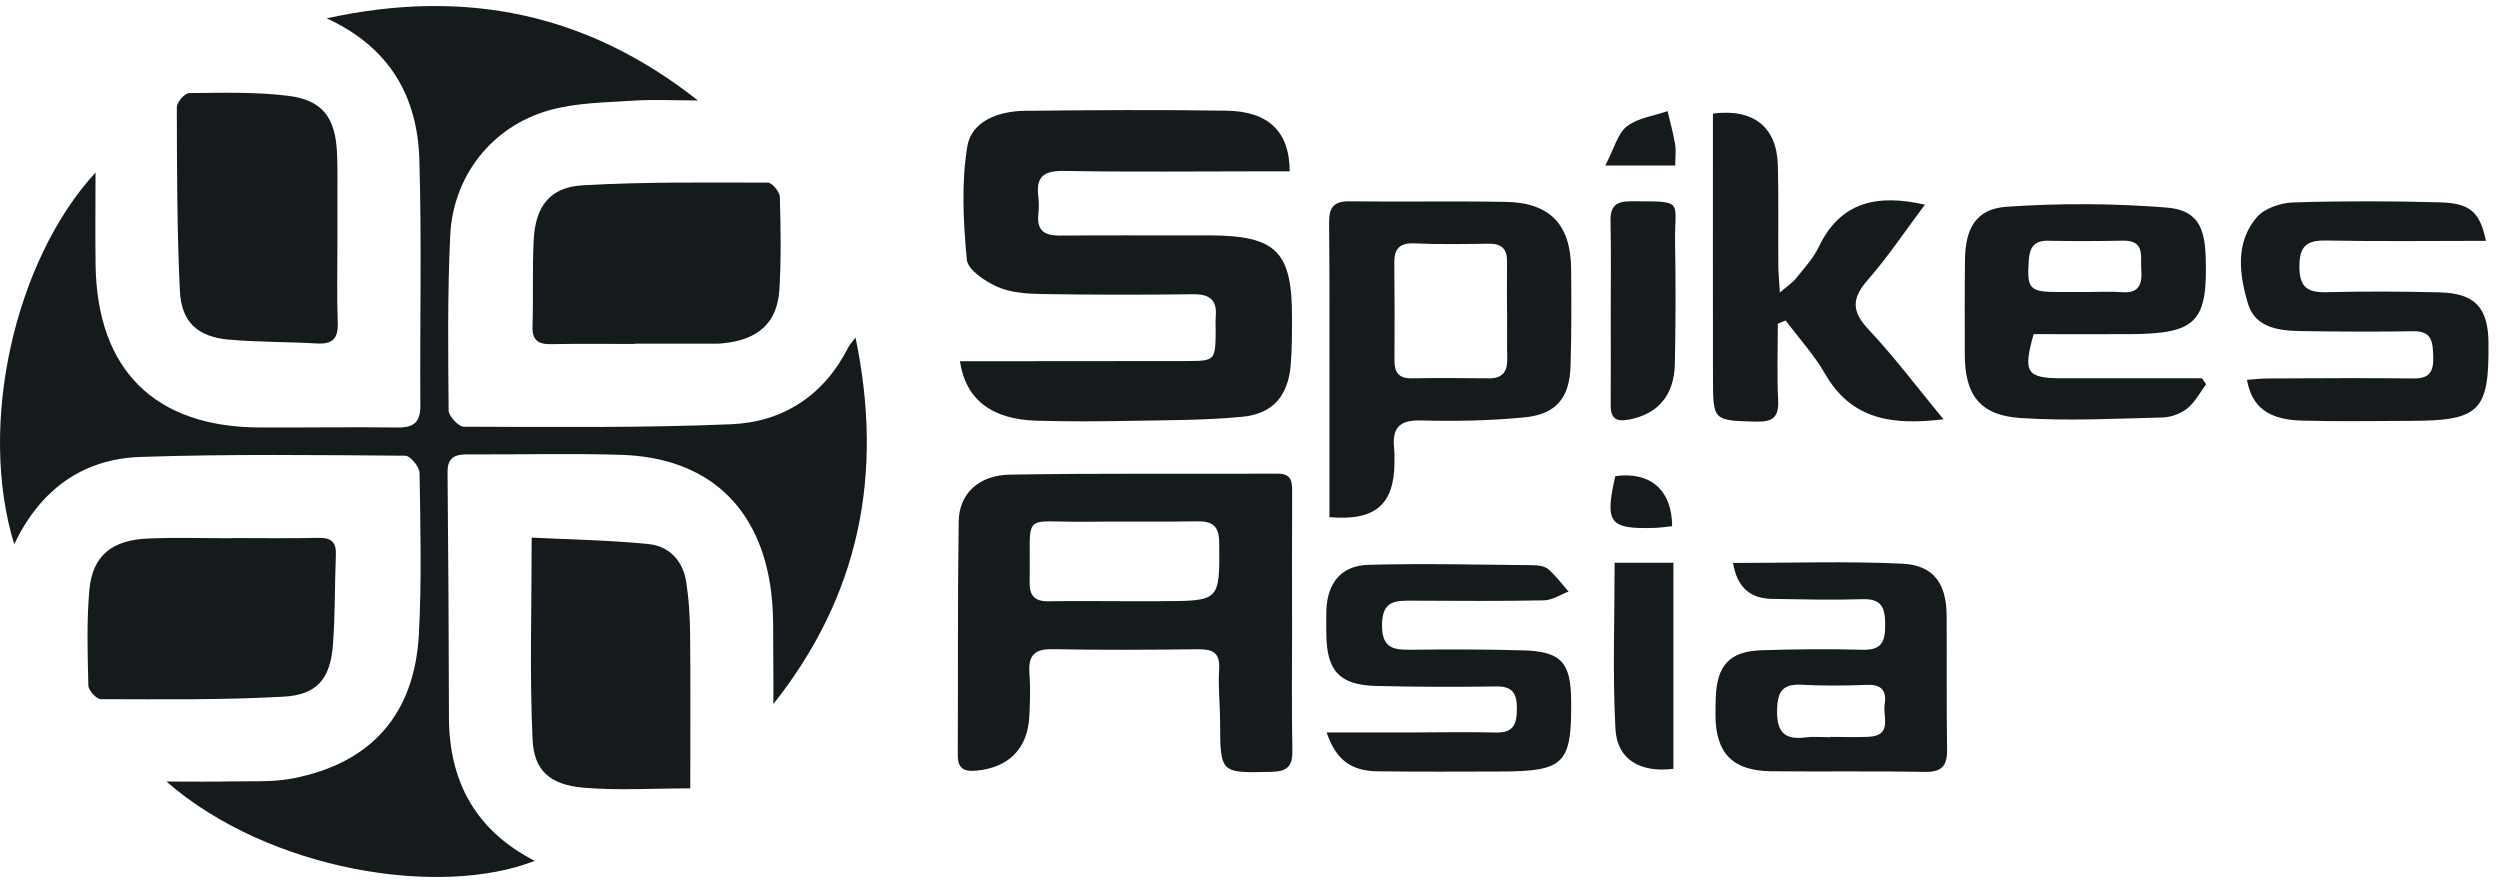
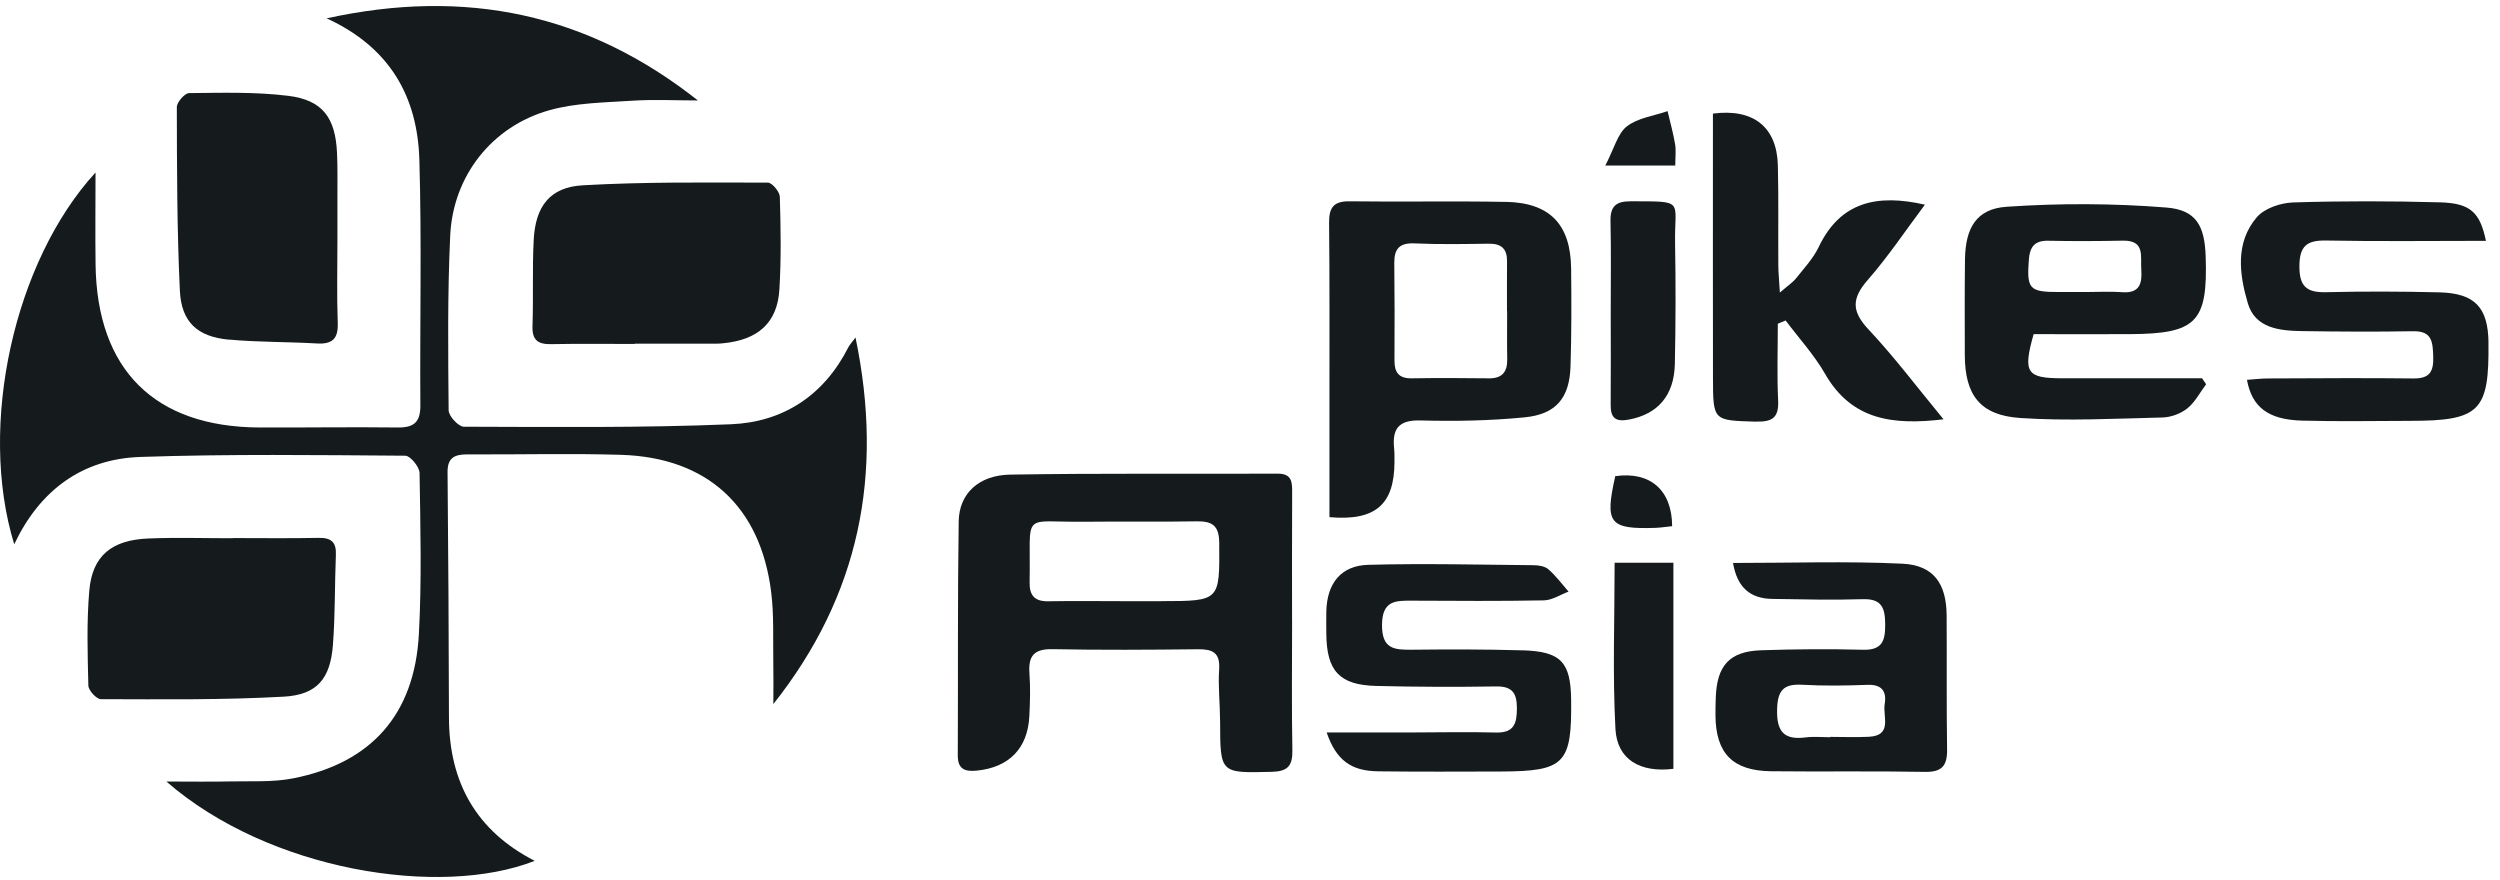
<svg xmlns="http://www.w3.org/2000/svg" width="213" height="75" viewBox="0 0 213 75" fill="none">
  <path d="M72.283 29.58C70.202 33.696 66.719 35.965 62.279 36.147C54.7 36.461 47.105 36.376 39.518 36.356C39.066 36.356 38.228 35.454 38.224 34.962C38.178 29.995 38.124 25.019 38.359 20.059C38.599 14.987 41.912 10.774 46.788 9.396C49.035 8.761 51.476 8.738 53.835 8.583C55.704 8.459 57.584 8.559 59.461 8.559C50.078 1.149 39.676 -1.035 27.83 1.563C33.271 4.06 35.572 8.292 35.73 13.616C35.935 20.582 35.765 27.555 35.815 34.525C35.827 35.965 35.275 36.441 33.877 36.422C29.954 36.372 26.027 36.438 22.104 36.422C13.166 36.38 8.262 31.505 8.143 22.541C8.108 19.993 8.139 17.442 8.139 14.697C1.239 22.212 -1.92 36.194 1.212 46.373C3.401 41.746 7.023 39.098 11.961 38.931C19.479 38.676 27.008 38.772 34.533 38.827C34.958 38.827 35.738 39.779 35.746 40.298C35.819 44.879 35.935 49.471 35.688 54.039C35.317 60.866 31.641 65.009 24.969 66.317C23.224 66.658 21.382 66.538 19.587 66.577C17.903 66.616 16.22 66.585 14.174 66.585C22.915 74.197 37.498 76.508 45.557 73.345C40.58 70.79 38.263 66.658 38.251 61.125C38.236 54.16 38.197 47.19 38.132 40.224C38.12 38.974 38.761 38.71 39.823 38.714C44.197 38.738 48.576 38.617 52.947 38.753C60.271 38.985 64.8 43.159 65.704 50.446C65.951 52.421 65.851 54.438 65.885 56.436C65.909 57.621 65.889 58.802 65.889 59.987C73.233 50.721 75.314 40.406 72.889 28.752C72.55 29.212 72.388 29.379 72.287 29.576L72.283 29.58Z" fill="#151B1C" />
-   <path d="M101.025 30.761C96.199 30.769 91.372 30.769 86.546 30.773C85.017 30.773 83.488 30.773 81.785 30.773C82.279 34.076 84.526 35.741 88.341 35.845C90.978 35.919 93.619 35.907 96.257 35.857C99.465 35.799 102.689 35.814 105.878 35.505C108.454 35.257 109.736 33.712 109.964 31.149C110.083 29.801 110.075 28.442 110.079 27.091C110.095 21.411 108.755 20.079 103.033 20.052C102.581 20.052 102.133 20.059 101.681 20.059C97.886 20.059 94.087 20.04 90.291 20.071C89.025 20.082 88.322 19.668 88.465 18.274C88.519 17.763 88.527 17.237 88.465 16.729C88.245 15.002 88.986 14.538 90.666 14.565C96.392 14.662 102.118 14.6 107.844 14.596C108.523 14.596 109.203 14.596 109.879 14.596C109.882 11.231 108.087 9.485 104.5 9.431C98.774 9.342 93.048 9.38 87.322 9.442C85.129 9.466 82.785 10.279 82.418 12.463C81.893 15.607 82.075 18.921 82.372 22.119C82.453 22.986 83.924 23.97 84.963 24.431C86.09 24.93 87.457 25.031 88.724 25.05C93.033 25.124 97.345 25.124 101.654 25.07C103.056 25.054 103.712 25.546 103.581 26.979C103.546 27.362 103.581 27.753 103.577 28.14C103.55 30.746 103.55 30.754 101.021 30.758L101.025 30.761Z" fill="#151B1C" />
  <path d="M110.083 52.87C110.083 49.254 110.071 45.641 110.091 42.025C110.095 41.123 110.114 40.348 108.848 40.356C101.253 40.387 93.658 40.313 86.067 40.437C83.383 40.48 81.716 42.063 81.681 44.418C81.584 51.066 81.634 57.714 81.603 64.362C81.6 65.535 82.202 65.756 83.206 65.659C85.947 65.392 87.557 63.785 87.7 61.028C87.762 59.805 87.797 58.57 87.708 57.35C87.6 55.855 88.129 55.279 89.677 55.309C93.793 55.391 97.913 55.364 102.033 55.317C103.28 55.302 103.967 55.565 103.871 57.032C103.774 58.508 103.948 59.998 103.952 61.481C103.967 65.915 103.952 65.868 108.365 65.76C109.724 65.725 110.137 65.241 110.11 63.913C110.041 60.235 110.087 56.556 110.087 52.874L110.083 52.87ZM98.936 51.221C97.909 51.221 96.886 51.221 95.859 51.221C93.677 51.221 91.496 51.19 89.318 51.228C88.16 51.252 87.704 50.741 87.723 49.606C87.843 43.43 86.885 44.522 92.496 44.453C95.639 44.414 98.782 44.476 101.921 44.418C103.257 44.395 103.867 44.743 103.878 46.253C103.913 51.209 103.971 51.209 98.932 51.217L98.936 51.221Z" fill="#151B1C" />
  <path d="M128.296 17.202C123.86 17.116 119.423 17.213 114.987 17.151C113.605 17.132 113.222 17.705 113.238 18.998C113.288 23.772 113.265 28.543 113.269 33.317C113.269 36.856 113.269 40.391 113.269 44.062C117.192 44.406 118.802 42.977 118.809 39.357C118.809 38.97 118.817 38.583 118.778 38.195C118.605 36.503 119.188 35.772 121.041 35.822C123.987 35.903 126.956 35.845 129.891 35.559C132.59 35.295 133.729 33.898 133.81 31.191C133.895 28.419 133.891 25.646 133.86 22.87C133.817 19.122 132.053 17.271 128.3 17.198L128.296 17.202ZM126.829 32.233C124.647 32.206 122.462 32.198 120.28 32.233C119.192 32.252 118.802 31.745 118.809 30.707C118.829 27.939 118.821 25.17 118.794 22.402C118.782 21.201 119.234 20.679 120.52 20.737C122.636 20.834 124.755 20.791 126.875 20.764C127.929 20.752 128.412 21.217 128.4 22.266C128.385 23.683 128.396 25.101 128.396 26.518H128.408C128.408 27.869 128.389 29.224 128.416 30.575C128.439 31.687 127.991 32.252 126.829 32.236V32.233Z" fill="#151B1C" />
  <path d="M19.486 28.93C21.973 29.162 24.486 29.116 26.985 29.263C28.297 29.34 28.826 28.887 28.776 27.513C28.687 25.131 28.753 22.746 28.749 20.365C28.749 19.141 28.749 17.918 28.749 16.694C28.745 15.471 28.772 14.243 28.714 13.024C28.575 10.027 27.483 8.525 24.556 8.164C21.772 7.82 18.927 7.905 16.112 7.932C15.745 7.932 15.065 8.71 15.065 9.125C15.077 14.336 15.077 19.552 15.324 24.756C15.451 27.443 16.814 28.686 19.486 28.938V28.93Z" fill="#151B1C" />
-   <path d="M58.465 49.564C58.187 47.786 57.017 46.536 55.287 46.358C51.989 46.021 48.661 45.974 45.298 45.804C45.298 51.848 45.117 57.447 45.375 63.023C45.499 65.694 46.908 66.867 49.704 67.111C52.627 67.363 55.584 67.169 58.812 67.169C58.812 62.624 58.839 58.303 58.797 53.985C58.781 52.51 58.692 51.02 58.465 49.564Z" fill="#151B1C" />
  <path d="M45.472 20.431C45.344 22.874 45.453 25.325 45.368 27.772C45.325 28.984 45.839 29.344 46.962 29.321C49.337 29.274 51.715 29.305 54.09 29.305V29.282C56.403 29.282 58.715 29.282 61.025 29.282C61.218 29.282 61.411 29.267 61.6 29.247C64.581 28.961 66.225 27.513 66.403 24.686C66.565 22.053 66.519 19.405 66.442 16.768C66.43 16.338 65.781 15.56 65.426 15.56C60.163 15.552 54.893 15.486 49.646 15.788C46.854 15.947 45.619 17.573 45.472 20.435V20.431Z" fill="#151B1C" />
  <path d="M24.181 59.356C27.023 59.197 28.139 57.811 28.363 54.984C28.563 52.421 28.513 49.842 28.617 47.267C28.664 46.164 28.193 45.804 27.131 45.827C24.691 45.877 22.25 45.843 19.81 45.843V45.858C17.436 45.858 15.057 45.784 12.683 45.877C9.516 45.997 7.868 47.345 7.609 50.307C7.377 52.99 7.462 55.708 7.528 58.411C7.54 58.825 8.219 59.569 8.594 59.569C13.791 59.58 18.995 59.646 24.177 59.356H24.181Z" fill="#151B1C" />
  <path d="M149.586 35.919C150.991 35.961 151.57 35.601 151.497 34.107C151.393 31.938 151.47 29.758 151.47 27.582C151.69 27.489 151.914 27.396 152.134 27.304C153.269 28.817 154.567 30.235 155.501 31.861C157.775 35.818 161.308 36.236 165.59 35.725C163.378 33.046 161.416 30.432 159.196 28.066C157.733 26.51 157.768 25.41 159.138 23.846C160.887 21.844 162.37 19.614 164.003 17.438C159.938 16.512 156.798 17.174 154.949 21.054C154.486 22.026 153.706 22.851 153.026 23.71C152.744 24.063 152.347 24.318 151.644 24.926C151.582 23.838 151.516 23.223 151.513 22.607C151.493 19.769 151.543 16.927 151.474 14.092C151.393 10.844 149.42 9.225 145.941 9.678C145.941 10.271 145.941 10.894 145.941 11.521C145.941 18.425 145.933 25.329 145.945 32.229C145.953 35.872 145.972 35.814 149.59 35.926L149.586 35.919Z" fill="#151B1C" />
  <path d="M175.714 32.229C172.66 32.229 172.336 31.76 173.266 28.469C175.965 28.469 178.722 28.481 181.479 28.469C187.151 28.438 188.112 27.443 187.923 21.836C187.834 19.254 187.132 17.887 184.579 17.682C180.058 17.322 175.479 17.306 170.954 17.616C168.386 17.794 167.451 19.424 167.417 22.107C167.382 24.818 167.397 27.528 167.401 30.238C167.409 33.634 168.679 35.38 172.112 35.613C176.135 35.884 180.197 35.667 184.236 35.57C184.962 35.555 185.799 35.245 186.363 34.792C187.023 34.265 187.44 33.433 187.962 32.736C187.846 32.566 187.73 32.395 187.614 32.229C183.645 32.229 179.676 32.229 175.707 32.229H175.714ZM172.857 22.131C172.938 21.031 173.347 20.489 174.51 20.512C176.633 20.555 178.757 20.547 180.877 20.504C182.78 20.466 182.359 21.856 182.436 22.944C182.521 24.105 182.332 25.008 180.819 24.895C179.795 24.818 178.761 24.88 177.734 24.88C176.961 24.88 176.189 24.88 175.417 24.88C172.884 24.884 172.672 24.62 172.857 22.127V22.131Z" fill="#151B1C" />
  <path d="M212.021 29.197C211.986 26.192 210.863 24.98 207.816 24.907C204.604 24.829 201.388 24.818 198.179 24.895C196.542 24.934 195.905 24.419 195.909 22.688C195.916 20.961 196.538 20.462 198.187 20.493C202.669 20.578 207.16 20.52 211.801 20.52C211.299 18.084 210.469 17.314 207.909 17.24C203.735 17.124 199.554 17.116 195.38 17.248C194.318 17.283 192.943 17.74 192.287 18.499C190.422 20.671 190.789 23.385 191.519 25.852C192.152 27.981 194.241 28.183 196.156 28.21C199.303 28.256 202.453 28.276 205.604 28.221C207.206 28.194 207.268 29.123 207.311 30.351C207.353 31.633 207.04 32.26 205.627 32.244C201.515 32.194 197.399 32.229 193.287 32.244C192.681 32.244 192.071 32.318 191.441 32.36C191.866 34.699 193.26 35.756 196.129 35.837C199.21 35.923 202.299 35.861 205.384 35.857C211.28 35.849 212.087 35.036 212.017 29.197H212.021Z" fill="#151B1C" />
  <path d="M165.853 52.433C165.834 49.715 164.741 48.154 162.077 48.026C157.351 47.802 152.606 47.964 147.652 47.964C148.015 50.086 149.146 51 151 51.027C153.571 51.066 156.143 51.132 158.714 51.05C160.355 51 160.61 51.833 160.618 53.203C160.626 54.574 160.382 55.402 158.734 55.36C155.845 55.282 152.946 55.306 150.058 55.402C147.37 55.492 146.289 56.68 146.185 59.402C146.166 59.917 146.154 60.432 146.158 60.951C146.181 64.176 147.617 65.671 150.884 65.71C155.255 65.76 159.626 65.683 163.996 65.764C165.456 65.791 165.911 65.245 165.892 63.851C165.834 60.049 165.88 56.243 165.853 52.44V52.433ZM159.212 62.775C158.124 62.829 157.031 62.782 155.938 62.782V62.813C155.232 62.813 154.517 62.74 153.822 62.829C151.965 63.065 151.363 62.298 151.409 60.444C151.448 58.856 151.93 58.252 153.525 58.341C155.382 58.446 157.247 58.419 159.108 58.349C160.351 58.303 160.757 58.918 160.575 59.995C160.398 61.036 161.274 62.674 159.212 62.775Z" fill="#151B1C" />
  <path d="M129.718 55.41C126.571 55.317 123.42 55.321 120.27 55.356C118.76 55.371 117.737 55.282 117.748 53.238C117.76 51.128 118.934 51.17 120.362 51.178C124.088 51.194 127.818 51.225 131.544 51.151C132.247 51.136 132.942 50.667 133.641 50.404C133.077 49.761 132.563 49.06 131.922 48.503C131.621 48.239 131.077 48.158 130.644 48.154C125.957 48.111 121.266 47.995 116.578 48.123C114.238 48.189 113.061 49.715 113.003 52.076C112.987 52.719 112.999 53.366 113.003 54.008C113.03 57.164 114.119 58.364 117.25 58.442C120.656 58.527 124.061 58.539 127.467 58.484C128.857 58.461 129.239 59.065 129.239 60.343C129.239 61.629 129.003 62.453 127.459 62.411C125.019 62.345 122.575 62.403 120.134 62.407C117.845 62.407 115.555 62.407 113.03 62.407C113.848 64.78 115.119 65.69 117.42 65.717C120.891 65.76 124.362 65.741 127.833 65.733C133.316 65.717 133.926 65.09 133.861 59.615C133.822 56.405 132.992 55.503 129.722 55.406L129.718 55.41Z" fill="#151B1C" />
  <path d="M138.91 17.151C137.671 17.148 137.188 17.589 137.215 18.847C137.273 21.426 137.234 24.005 137.234 26.58C137.234 29.22 137.254 31.865 137.23 34.505C137.219 35.64 137.678 35.957 138.783 35.748C141.23 35.288 142.64 33.716 142.698 31.001C142.767 27.586 142.779 24.167 142.717 20.752C142.648 16.993 143.64 17.167 138.91 17.148V17.151Z" fill="#151B1C" />
  <path d="M137.636 62.113C137.775 64.715 139.744 65.853 142.574 65.504V47.945H137.566C137.566 52.758 137.385 57.447 137.636 62.113Z" fill="#151B1C" />
  <path d="M142.077 9.469C140.903 9.876 139.54 10.042 138.609 10.766C137.822 11.378 137.536 12.64 136.771 14.104H142.733C142.733 13.411 142.81 12.83 142.718 12.28C142.559 11.335 142.297 10.406 142.077 9.469Z" fill="#151B1C" />
  <path d="M141.019 44.975C141.459 44.96 141.899 44.89 142.467 44.832C142.455 41.73 140.571 40.147 137.621 40.569C136.714 44.588 137.104 45.099 141.019 44.975Z" fill="#151B1C" />
</svg>